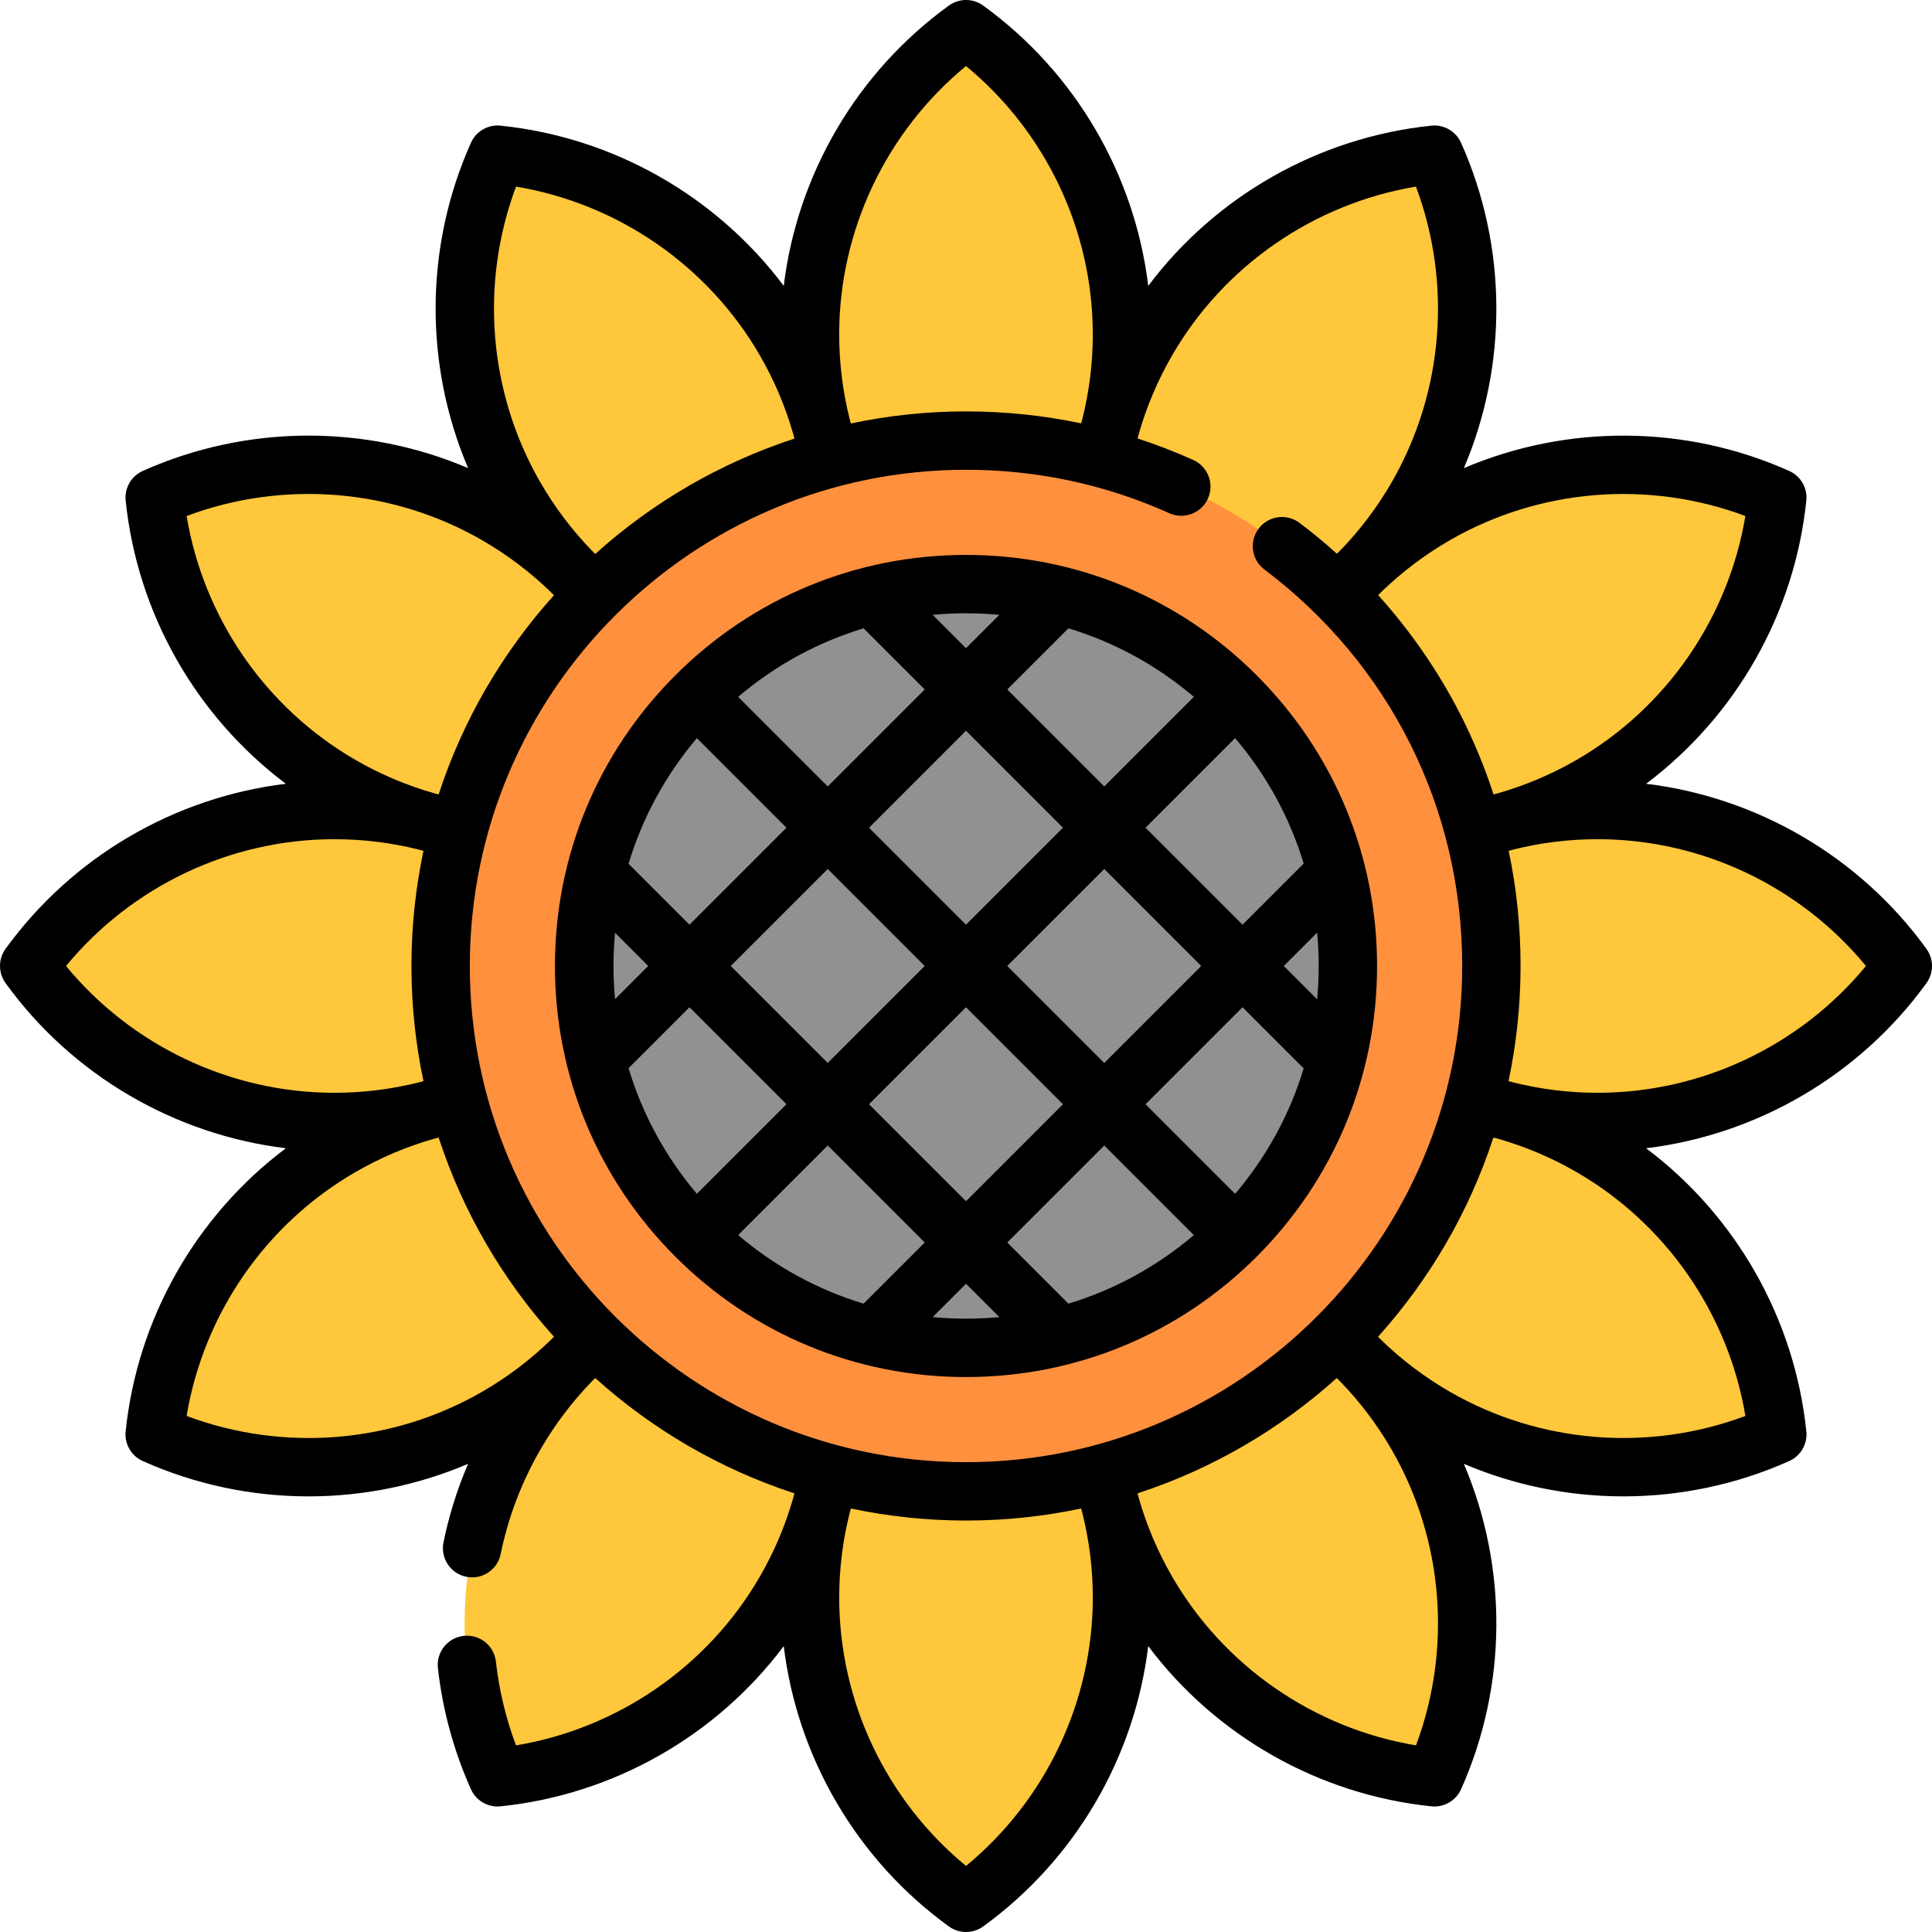
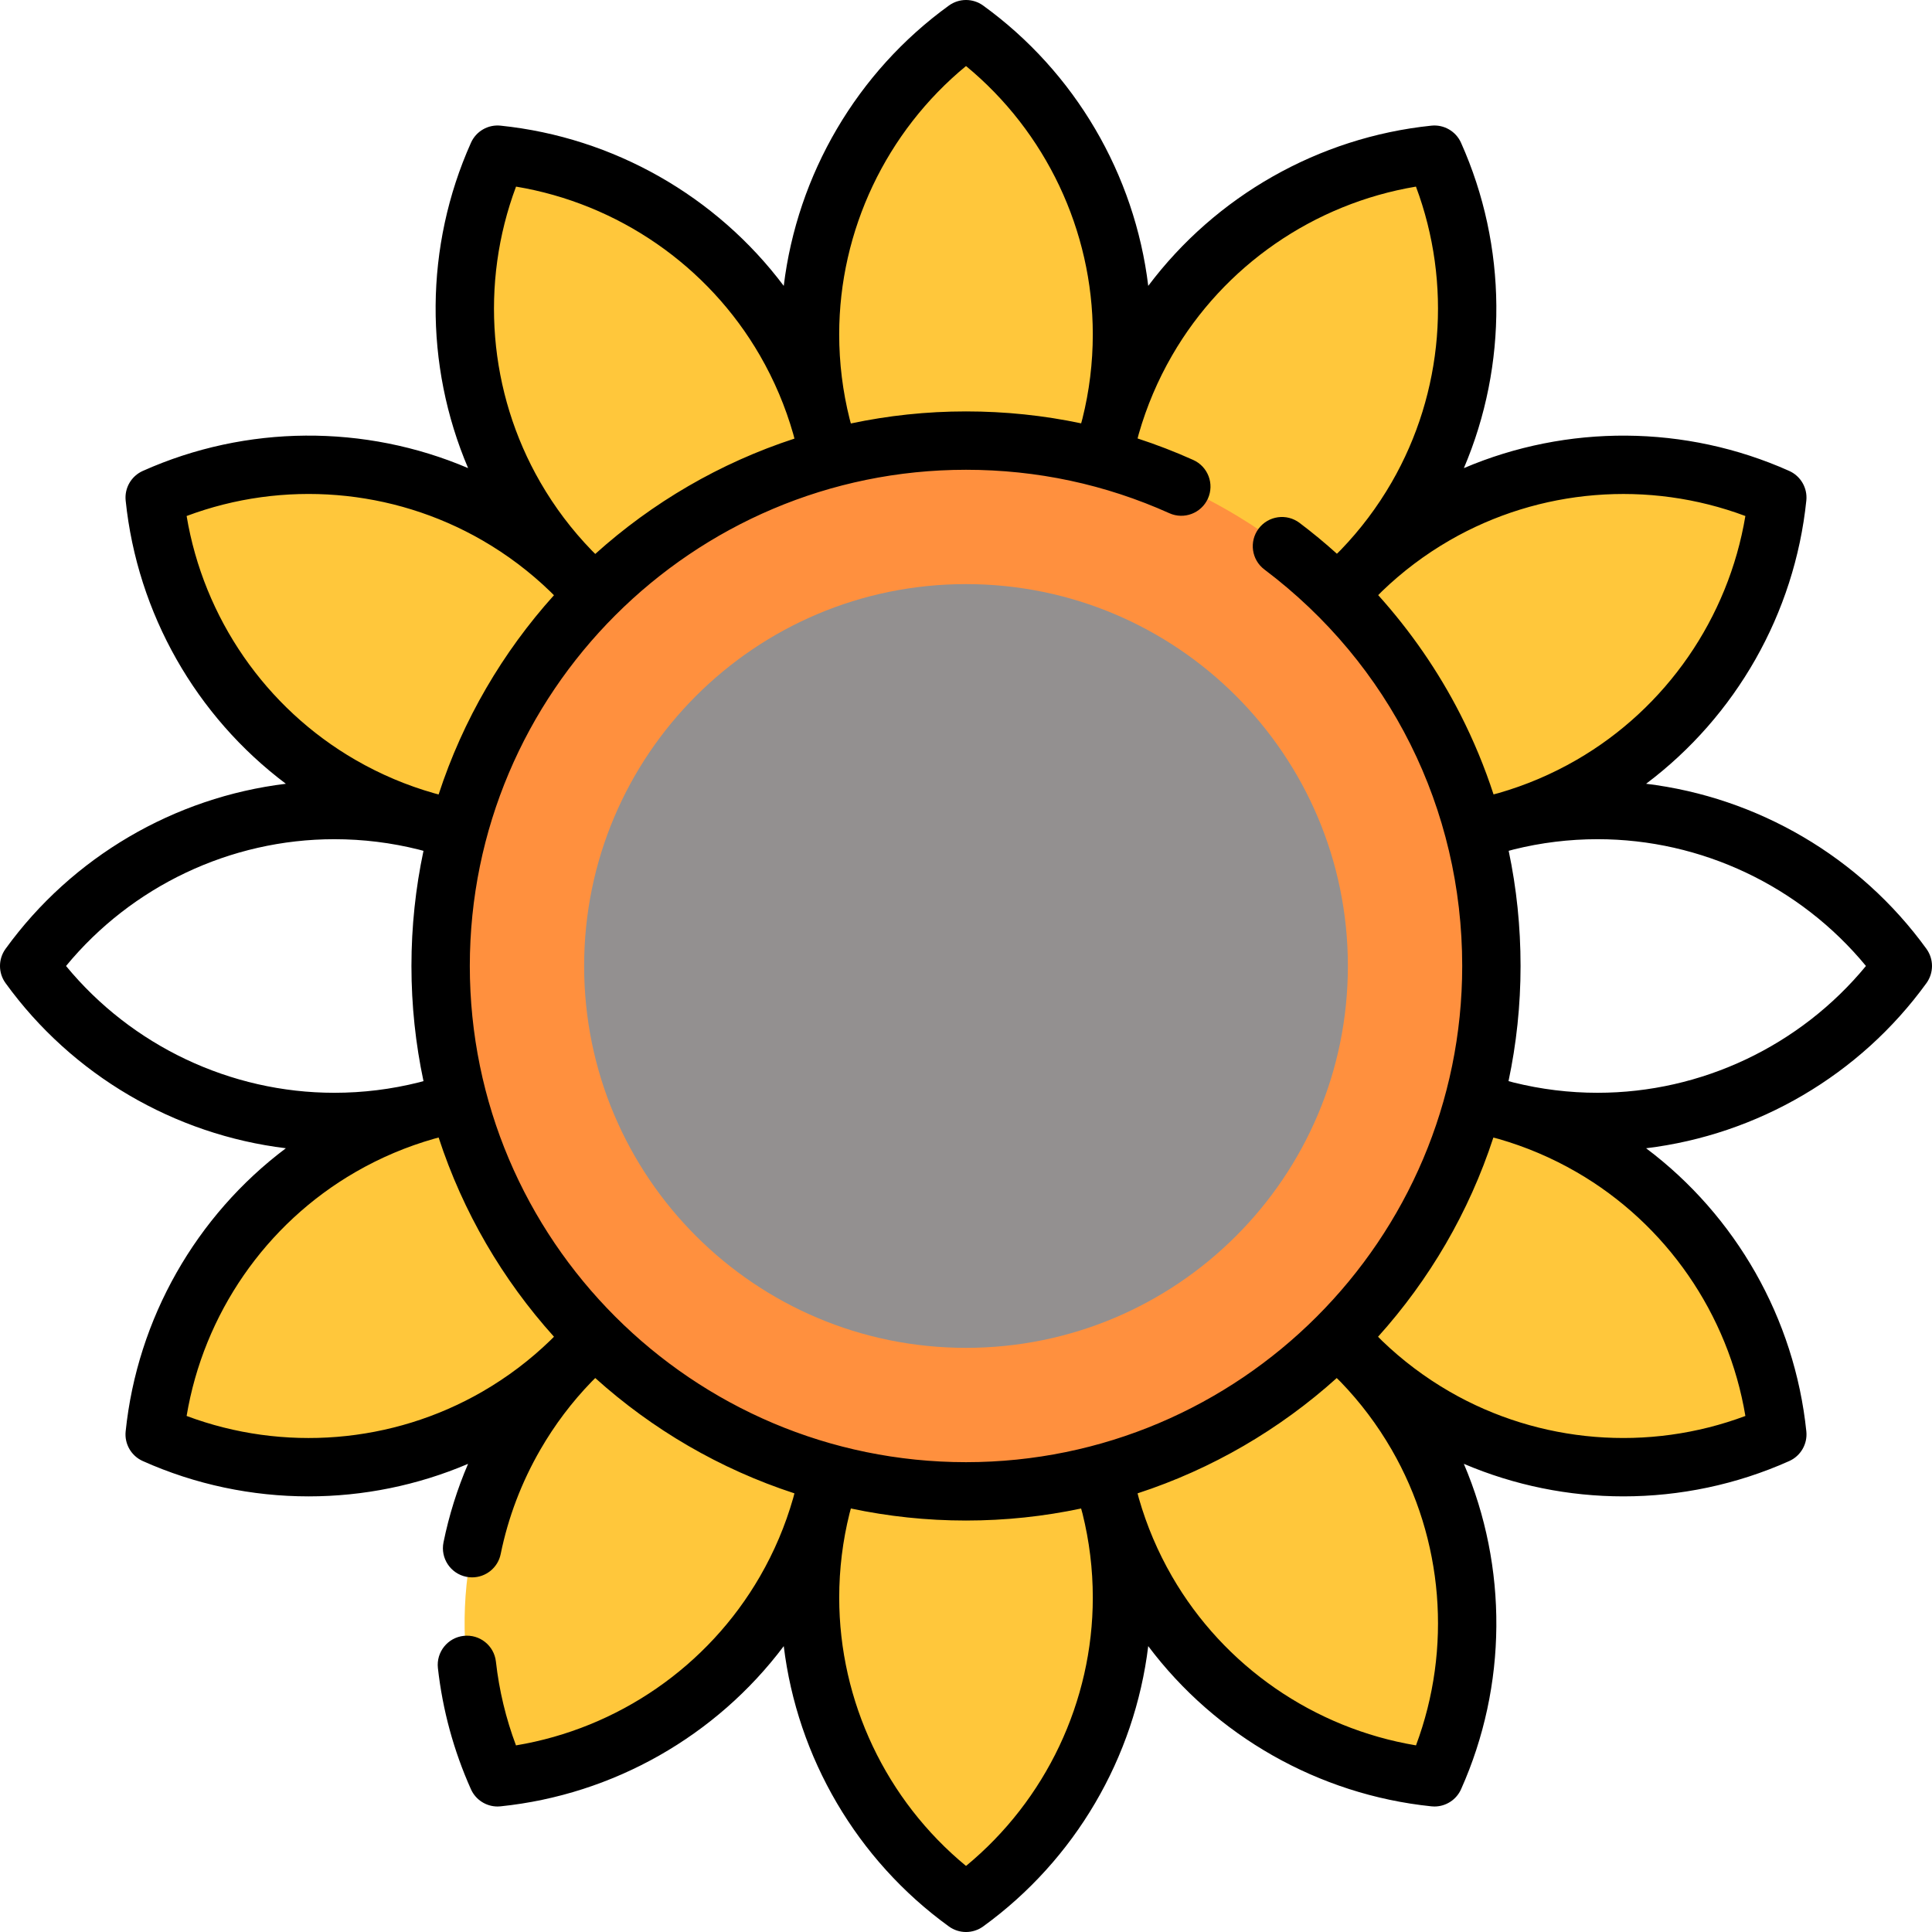
<svg xmlns="http://www.w3.org/2000/svg" height="511pt" viewBox="0 1 512 511" width="511pt">
  <g fill="#ffc73b">
    <path d="m390.457 292.777c10.684 2.039 21.223 5.871 31.18 11.621 28.82 16.641 46.188 45.48 49.371 76.23-28.227 12.629-61.887 12.008-90.707-4.633-9.957-5.75-18.547-12.961-25.656-21.195l-233.098-134.59c-10.695-2.031-21.227-5.859-31.195-11.613-28.809-16.637-46.188-45.48-49.355-76.234 28.211-12.625 61.883-12 90.695 4.637 9.965 5.754 18.547 12.957 25.656 21.207" />
-     <path d="m390.582 220.691c10.273-3.578 21.316-5.527 32.812-5.527 33.281 0 62.742 16.293 80.871 41.332-18.129 25.047-47.59 41.34-80.871 41.34-11.496 0-22.539-1.949-32.812-5.527l-269.164-.008c-10.281 3.586-21.316 5.535-32.824 5.535-33.266 0-62.738-16.293-80.859-41.34 18.121-25.039 47.594-41.332 80.859-41.332 11.508 0 22.543 1.949 32.824 5.535" />
    <path d="m354.648 158.199c7.105-8.234 15.695-15.445 25.656-21.195 28.82-16.641 62.48-17.262 90.699-4.641-3.176 30.758-20.543 59.598-49.363 76.238-9.957 5.75-20.496 9.582-31.184 11.621l-233.105 134.574c-7.109 8.246-15.691 15.453-25.66 21.207-28.809 16.633-62.48 17.258-90.695 4.625 3.172-30.742 20.547-59.59 49.359-76.223 9.969-5.754 20.496-9.582 31.195-11.617" />
    <path d="m292.281 122.043c2.039-10.684 5.871-21.223 11.621-31.18 16.641-28.82 45.48-46.188 76.23-49.371 12.629 28.227 12.008 61.887-4.633 90.707-5.75 9.957-12.961 18.547-21.195 25.656l-134.59 233.098c-2.031 10.695-5.859 21.227-11.613 31.195-16.637 28.809-45.48 46.188-76.234 49.355-12.625-28.211-12-61.883 4.637-90.695 5.754-9.965 12.957-18.547 21.207-25.656" />
    <path d="m220.195 121.918c-3.578-10.273-5.527-21.316-5.527-32.816 0-33.277 16.293-62.738 41.332-80.867 25.051 18.129 41.344 47.59 41.344 80.867 0 11.5-1.949 22.543-5.527 32.816l-.012 269.164c3.59 10.281 5.539 21.312 5.539 32.824 0 33.266-16.293 62.738-41.344 80.859-25.039-18.121-41.332-47.594-41.332-80.859 0-11.512 1.949-22.543 5.539-32.824" />
    <path d="m157.703 157.852c-8.234-7.105-15.445-15.695-21.195-25.656-16.641-28.82-17.262-62.48-4.641-90.699 30.758 3.176 59.598 20.543 76.238 49.363 5.75 9.957 9.582 20.496 11.621 31.184l134.57 233.105c8.25 7.109 15.457 15.691 21.211 25.66 16.633 28.809 17.258 62.48 4.625 90.695-30.742-3.172-59.59-20.551-76.223-49.359-5.754-9.969-9.586-20.496-11.617-31.195" />
  </g>
  <path d="m395.234 256.496c0 76.895-62.336 139.23-139.234 139.23-76.895 0-139.23-62.336-139.23-139.23 0-76.895 62.336-139.234 139.23-139.234 76.898 0 139.234 62.34 139.234 139.234zm0 0" fill="#ff903e" />
  <path d="m357.203 256.496c0 55.891-45.309 101.199-101.203 101.199-55.891 0-101.199-45.309-101.199-101.199 0-55.895 45.309-101.203 101.199-101.203 55.895 0 101.203 45.309 101.203 101.203zm0 0" fill="#939090" />
-   <path d="m178.973 179.465c-20.574 20.578-31.906 47.934-31.906 77.031s11.332 56.453 31.906 77.027c20.574 20.578 47.93 31.906 77.027 31.906 29.102 0 56.457-11.328 77.031-31.906 20.574-20.574 31.906-47.93 31.906-77.027s-11.332-56.453-31.906-77.031c-20.574-20.574-47.93-31.906-77.031-31.906-29.098 0-56.453 11.332-77.027 31.906zm85.863-16.02-8.836 8.836-8.836-8.836c2.922-.27 5.867-.418 8.836-.418s5.914.148 8.836.418zm84.633 93.051c0 2.969-.145 5.914-.418 8.836l-8.836-8.836 8.836-8.836c.273 2.922.418 5.867.418 8.836zm-3.984 27.148c-3.664 12.137-9.816 23.41-18.16 33.234l-23.746-23.746 25.699-25.699zm-182.492-35.941 8.793 8.793-8.793 8.793c-.547-5.848-.547-11.738 0-17.586zm45.434-27.848-25.703 25.703-16.152-16.152c3.598-11.949 9.645-23.301 18.113-33.289zm-12.809-34.68c9.828-8.348 21.102-14.5 33.238-18.164l16.207 16.207-25.699 25.699zm23.746 45.617 25.699 25.703-25.703 25.699-25.699-25.699zm-36.641 36.641 25.699 25.699-23.738 23.738c-8.469-9.988-14.516-21.34-18.113-33.285zm36.637 36.637 25.703 25.703-16.207 16.203c-12.137-3.664-23.414-9.816-33.238-18.164zm10.938-10.938 25.703-25.703 25.699 25.703-25.699 25.703zm62.344 10.938 23.742 23.746c-9.824 8.348-21.102 14.5-33.238 18.164l-16.207-16.207zm0-21.875-25.703-25.703 25.699-25.699 25.703 25.703zm-36.641-36.641-25.699-25.695 25.699-25.703 25.699 25.699zm10.938-62.336 16.207-16.207c12.137 3.664 23.414 9.816 33.238 18.16l-23.746 23.746zm-19.773 166.324 8.836-8.832 8.832 8.832c-2.918.273-5.863.418-8.832.418-2.969.004-5.914-.145-8.836-.418zm98.32-120.195-16.207 16.211-25.703-25.703 23.746-23.746c8.348 9.828 14.5 21.102 18.164 33.238zm0 0" />
  <path d="m510.531 251.957c-17.656-24.383-44.781-40.172-74.297-43.75 23.773-17.863 39.367-45.102 42.461-75.051.344-3.324-1.484-6.488-4.535-7.855-27.484-12.289-58.867-12.398-86.219-.742 11.656-27.355 11.543-58.742-.754-86.227-1.363-3.051-4.539-4.875-7.855-4.531-29.941 3.098-57.18 18.691-75.035 42.461-3.578-29.523-19.371-56.645-43.758-74.293-2.703-1.957-6.359-1.957-9.066 0-24.391 17.645-40.188 44.766-43.77 74.293-17.859-23.777-45.098-39.371-75.039-42.461-3.332-.348-6.488 1.484-7.852 4.531-12.305 27.48-12.418 58.867-.758 86.223-27.355-11.66-58.742-11.547-86.215.75-3.051 1.363-4.879 4.531-4.535 7.852 3.086 29.945 18.676 57.188 42.457 75.051-29.523 3.578-56.645 19.367-74.293 43.754-1.957 2.707-1.957 6.363 0 9.066 17.645 24.395 44.766 40.188 74.293 43.77-23.777 17.859-39.371 45.094-42.461 75.039-.344 3.32 1.484 6.488 4.531 7.852 13.992 6.266 28.992 9.367 43.965 9.367 14.426 0 28.82-2.898 42.25-8.621-2.875 6.703-5.055 13.66-6.512 20.809-.852 4.184 1.852 8.27 6.035 9.121.523.105 1.043.156 1.551.156 3.602 0 6.828-2.527 7.57-6.191 1.977-9.695 5.508-18.996 10.508-27.652 3.809-6.598 8.371-12.637 13.605-18.039.32-.309.629-.629.945-.945 15.105 13.605 33.031 24.121 52.789 30.562-.117.434-.238.871-.348 1.309-2.062 7.203-4.996 14.145-8.793 20.715-13.762 23.832-37.641 40.262-64.652 44.766-2.684-7.145-4.469-14.59-5.32-22.199-.473-4.246-4.301-7.305-8.547-6.824-4.242.473-7.301 4.301-6.824 8.547 1.242 11.102 4.188 21.898 8.75 32.094 1.254 2.805 4.031 4.578 7.055 4.578.262 0 .531-.016.797-.043 29.945-3.086 57.188-18.676 75.051-42.457 3.582 29.52 19.375 56.641 43.766 74.293 1.352.98 2.941 1.469 4.531 1.469 1.594 0 3.184-.492 4.539-1.469 24.379-17.656 40.172-44.781 43.75-74.297 17.863 23.773 45.102 39.367 75.051 42.461.266.027.535.043.797.043 3.023 0 5.805-1.773 7.059-4.578 12.289-27.484 12.398-58.879.734-86.234 13.434 5.727 27.832 8.625 42.27 8.625 14.969 0 29.973-3.102 43.961-9.359 3.051-1.367 4.879-4.535 4.535-7.859-3.098-29.941-18.691-57.18-42.465-75.035 29.52-3.582 56.645-19.379 74.297-43.766 1.961-2.707 1.957-6.367 0-9.074zm-47.988-114.711c-4.512 27.02-20.945 50.898-44.773 64.656-6.543 3.777-13.453 6.707-20.621 8.77-.449.109-.895.23-1.344.352-2.359-7.23-5.281-14.301-8.789-21.188-5.816-11.41-13.184-22.066-21.781-31.621.344-.344.688-.688 1.027-1.035 5.371-5.18 11.363-9.699 17.906-13.48 23.828-13.754 52.723-16.047 78.375-6.453zm-87.301-87.293c9.605 25.652 7.312 54.551-6.445 78.379-3.777 6.543-8.301 12.535-13.48 17.906-.344.336-.68.676-1.02 1.012-3.184-2.871-6.488-5.605-9.91-8.184-3.414-2.57-8.262-1.891-10.832 1.52-2.57 3.414-1.891 8.262 1.52 10.832 33.316 25.113 52.426 63.414 52.426 105.078 0 72.508-58.988 131.496-131.5 131.496-72.508 0-131.496-58.988-131.496-131.496 0-72.508 58.988-131.5 131.496-131.5 18.777 0 36.906 3.871 53.883 11.508 3.891 1.754 8.473.016 10.227-3.879 1.75-3.895.016-8.473-3.883-10.227-4.84-2.176-9.762-4.074-14.758-5.703.113-.418.227-.836.332-1.258 2.066-7.199 5.004-14.141 8.797-20.711 13.754-23.824 37.633-40.258 64.645-44.773zm-119.238-31.953c21.137 17.41 33.598 43.578 33.598 71.094 0 7.59-.926 15.074-2.746 22.344-.117.418-.227.836-.34 1.254-9.953-2.102-20.145-3.164-30.516-3.164-10.461 0-20.668 1.109-30.516 3.195-.109-.398-.211-.801-.324-1.199-1.832-7.297-2.766-14.809-2.766-22.43.004-27.52 12.465-53.688 33.609-71.094zm-119.25 31.953c27.008 4.508 50.887 20.938 64.645 44.766 3.809 6.602 6.758 13.574 8.82 20.809.102.402.215.805.32 1.207-19.758 6.445-37.688 16.965-52.793 30.566-.316-.312-.625-.629-.941-.941-5.234-5.402-9.801-11.438-13.609-18.039-13.758-23.828-16.047-52.723-6.441-78.367zm-87.297 87.293c25.641-9.602 54.535-7.309 78.367 6.449 6.598 3.809 12.633 8.375 18.035 13.605.312.32.629.629.945.945-13.605 15.102-24.121 33.035-30.566 52.797-.402-.109-.809-.223-1.215-.328-7.23-2.059-14.203-5.008-20.801-8.816-23.836-13.762-40.262-37.641-44.766-64.652zm-31.957 119.25c17.41-21.137 43.578-33.598 71.094-33.598 7.621 0 15.129.93 22.426 2.762.402.113.805.219 1.207.324-2.086 9.848-3.191 20.051-3.191 30.512 0 10.461 1.105 20.668 3.195 30.516-.402.109-.805.211-1.207.324-7.297 1.832-14.809 2.766-22.43 2.766-27.52 0-53.688-12.465-71.094-33.605zm31.953 119.25c4.508-27.012 20.938-50.887 44.766-64.645 6.602-3.809 13.574-6.758 20.809-8.82.406-.102.809-.215 1.215-.324 6.441 19.758 16.961 37.688 30.566 52.793-.316.316-.637.625-.949.945-5.398 5.234-11.438 9.797-18.035 13.609-23.832 13.758-52.727 16.047-78.371 6.441zm206.551 119.25c-21.145-17.414-33.605-43.586-33.605-71.102 0-7.586.926-15.066 2.738-22.332.121-.43.234-.863.352-1.297 9.848 2.09 20.051 3.195 30.512 3.195 10.457 0 20.66-1.105 30.504-3.191.125.461.25.922.379 1.383 1.801 7.242 2.719 14.688 2.719 22.242 0 27.516-12.461 53.684-33.598 71.102zm119.25-31.953c-27.02-4.512-50.898-20.941-64.656-44.773-3.777-6.543-6.707-13.457-8.77-20.629-.117-.461-.242-.922-.363-1.387 19.754-6.441 37.68-16.957 52.785-30.555.355.352.707.711 1.07 1.059 5.18 5.371 9.699 11.367 13.48 17.91 13.754 23.828 16.047 52.719 6.453 78.375zm87.293-87.297c-25.656 9.602-54.551 7.309-78.379-6.445-6.543-3.781-12.535-8.301-17.91-13.48-.348-.363-.703-.715-1.059-1.07 13.602-15.102 24.117-33.031 30.559-52.785.465.121.926.25 1.391.363 7.168 2.062 14.078 4.992 20.621 8.77 23.828 13.758 40.262 37.633 44.777 64.648zm-39.152-85.645c-7.555 0-15.004-.922-22.246-2.719-.457-.129-.914-.25-1.375-.375 2.086-9.848 3.191-20.051 3.191-30.512 0-10.395-1.055-20.582-3.148-30.516.445-.121.891-.238 1.332-.363 7.242-1.801 14.691-2.719 22.246-2.719 27.512 0 53.684 12.457 71.102 33.598-17.414 21.145-43.586 33.605-71.102 33.605zm0 0" />
</svg>